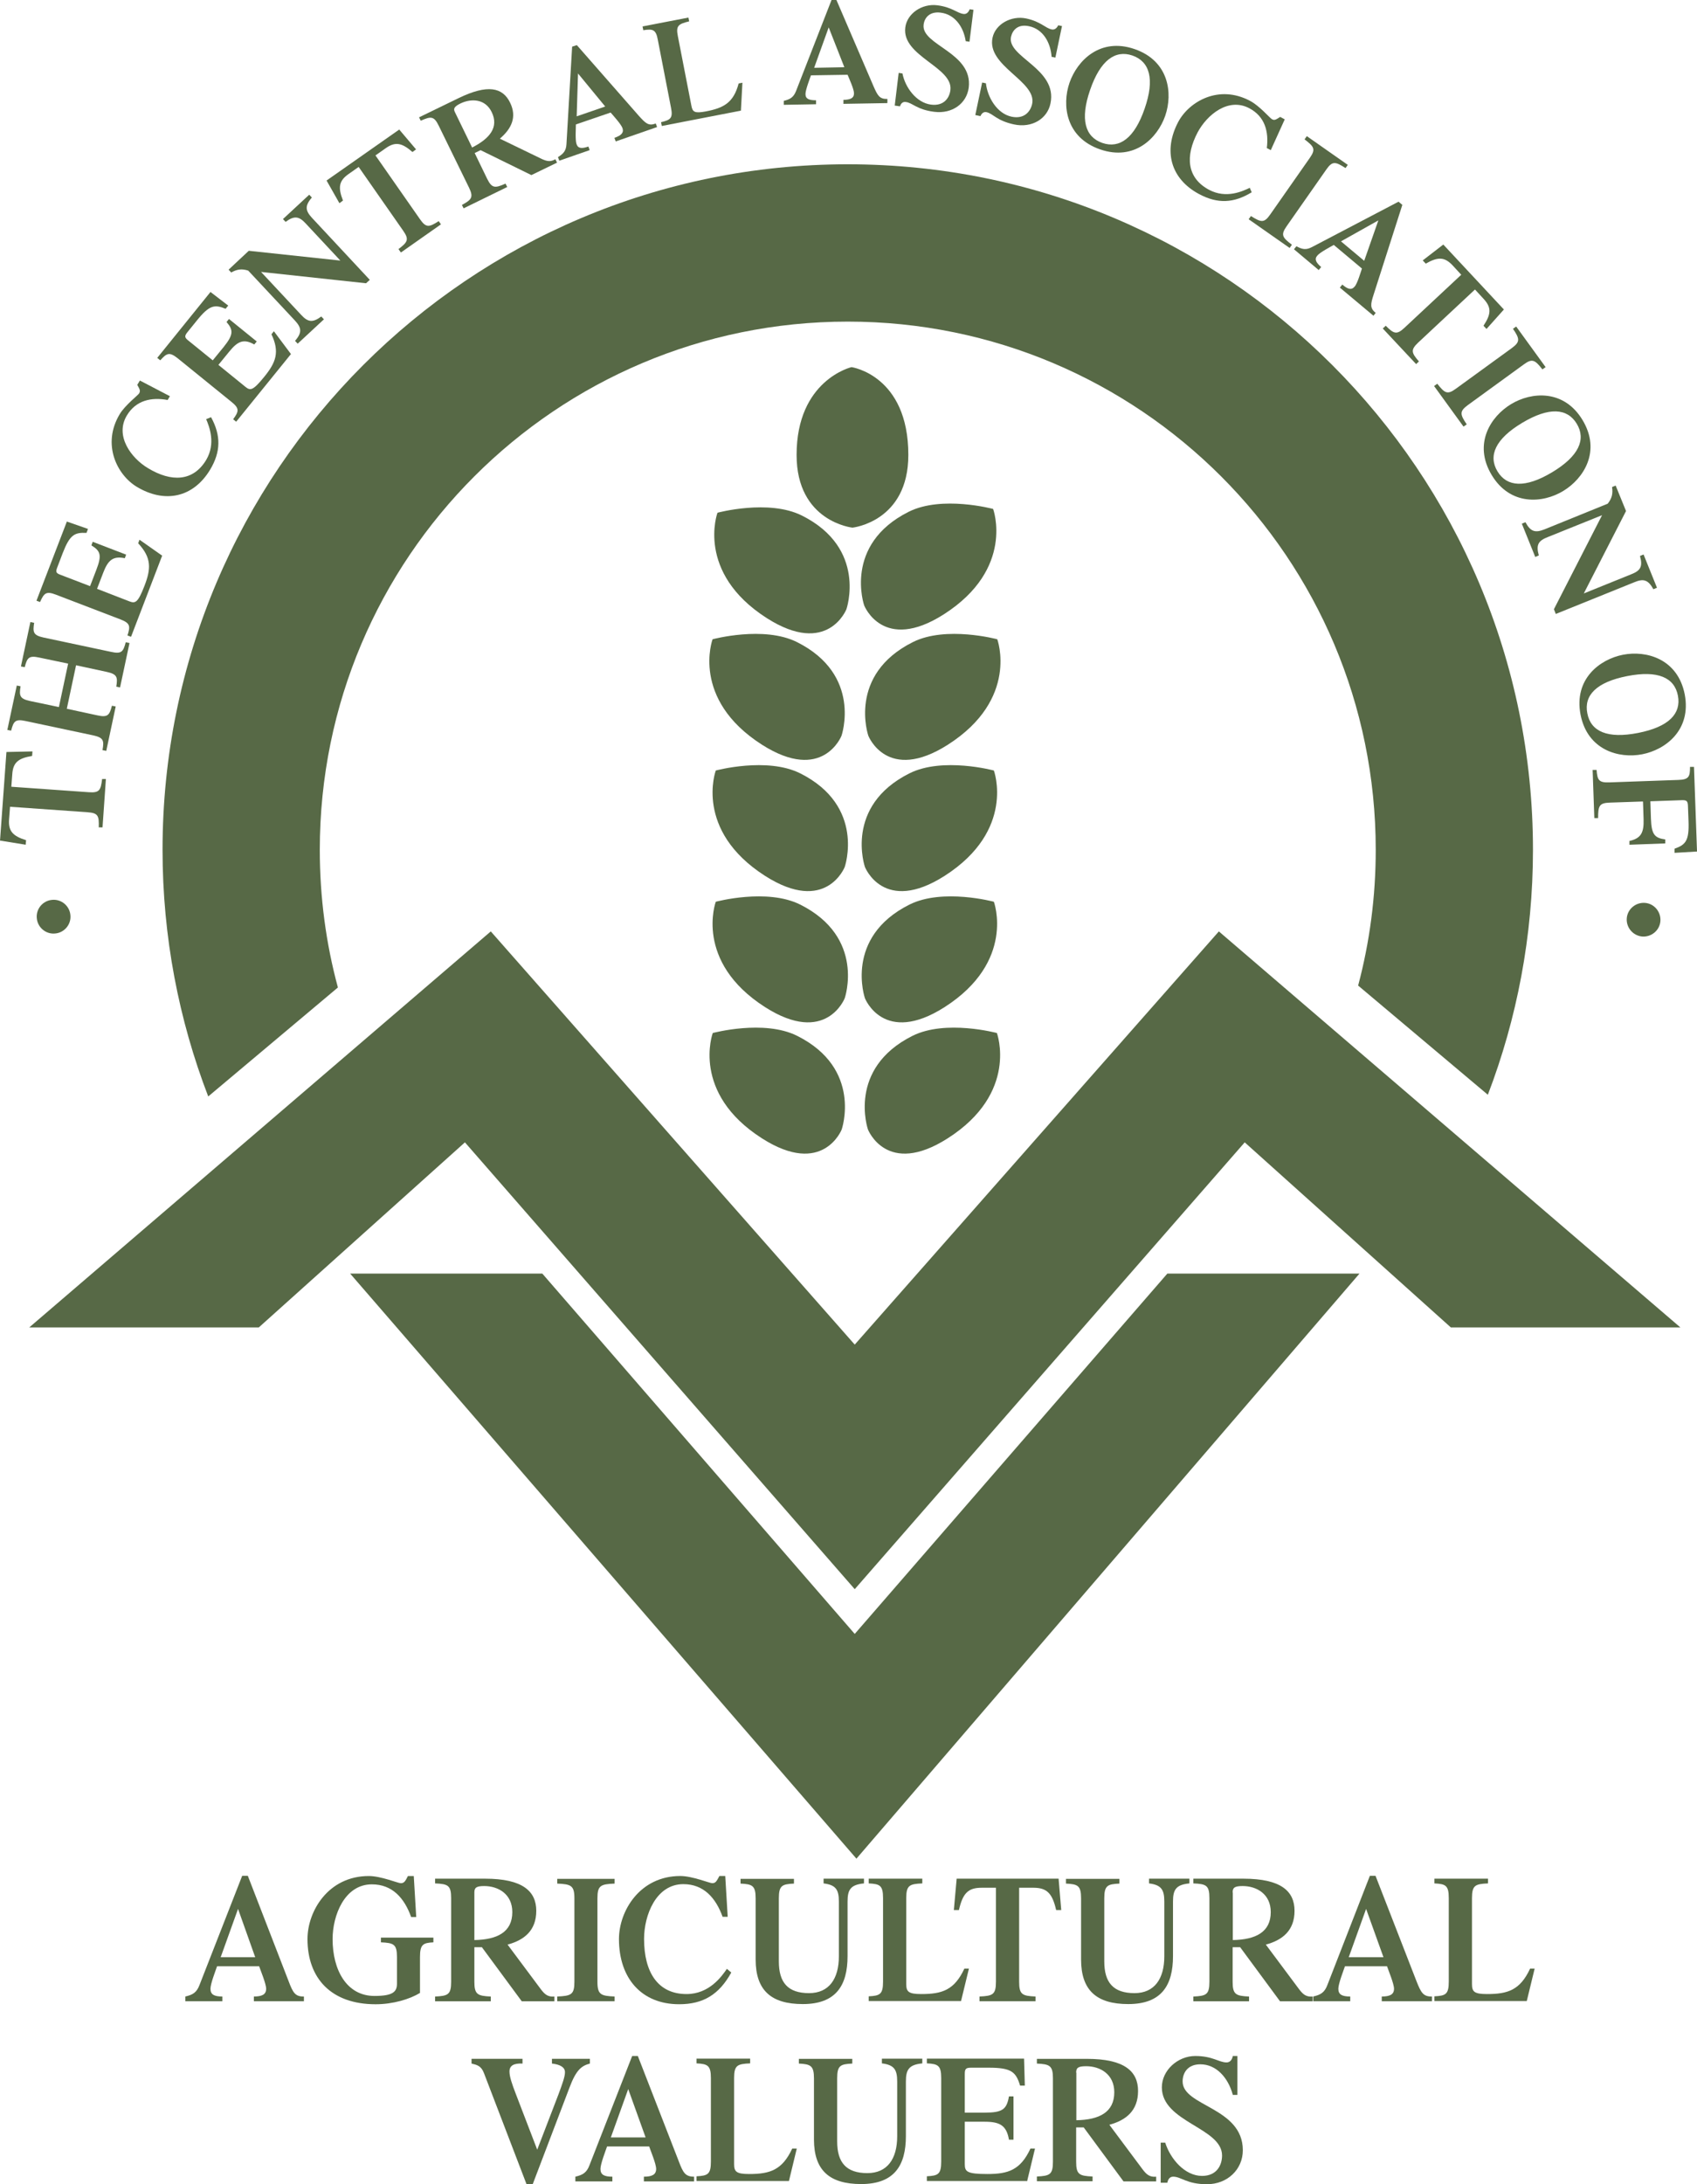
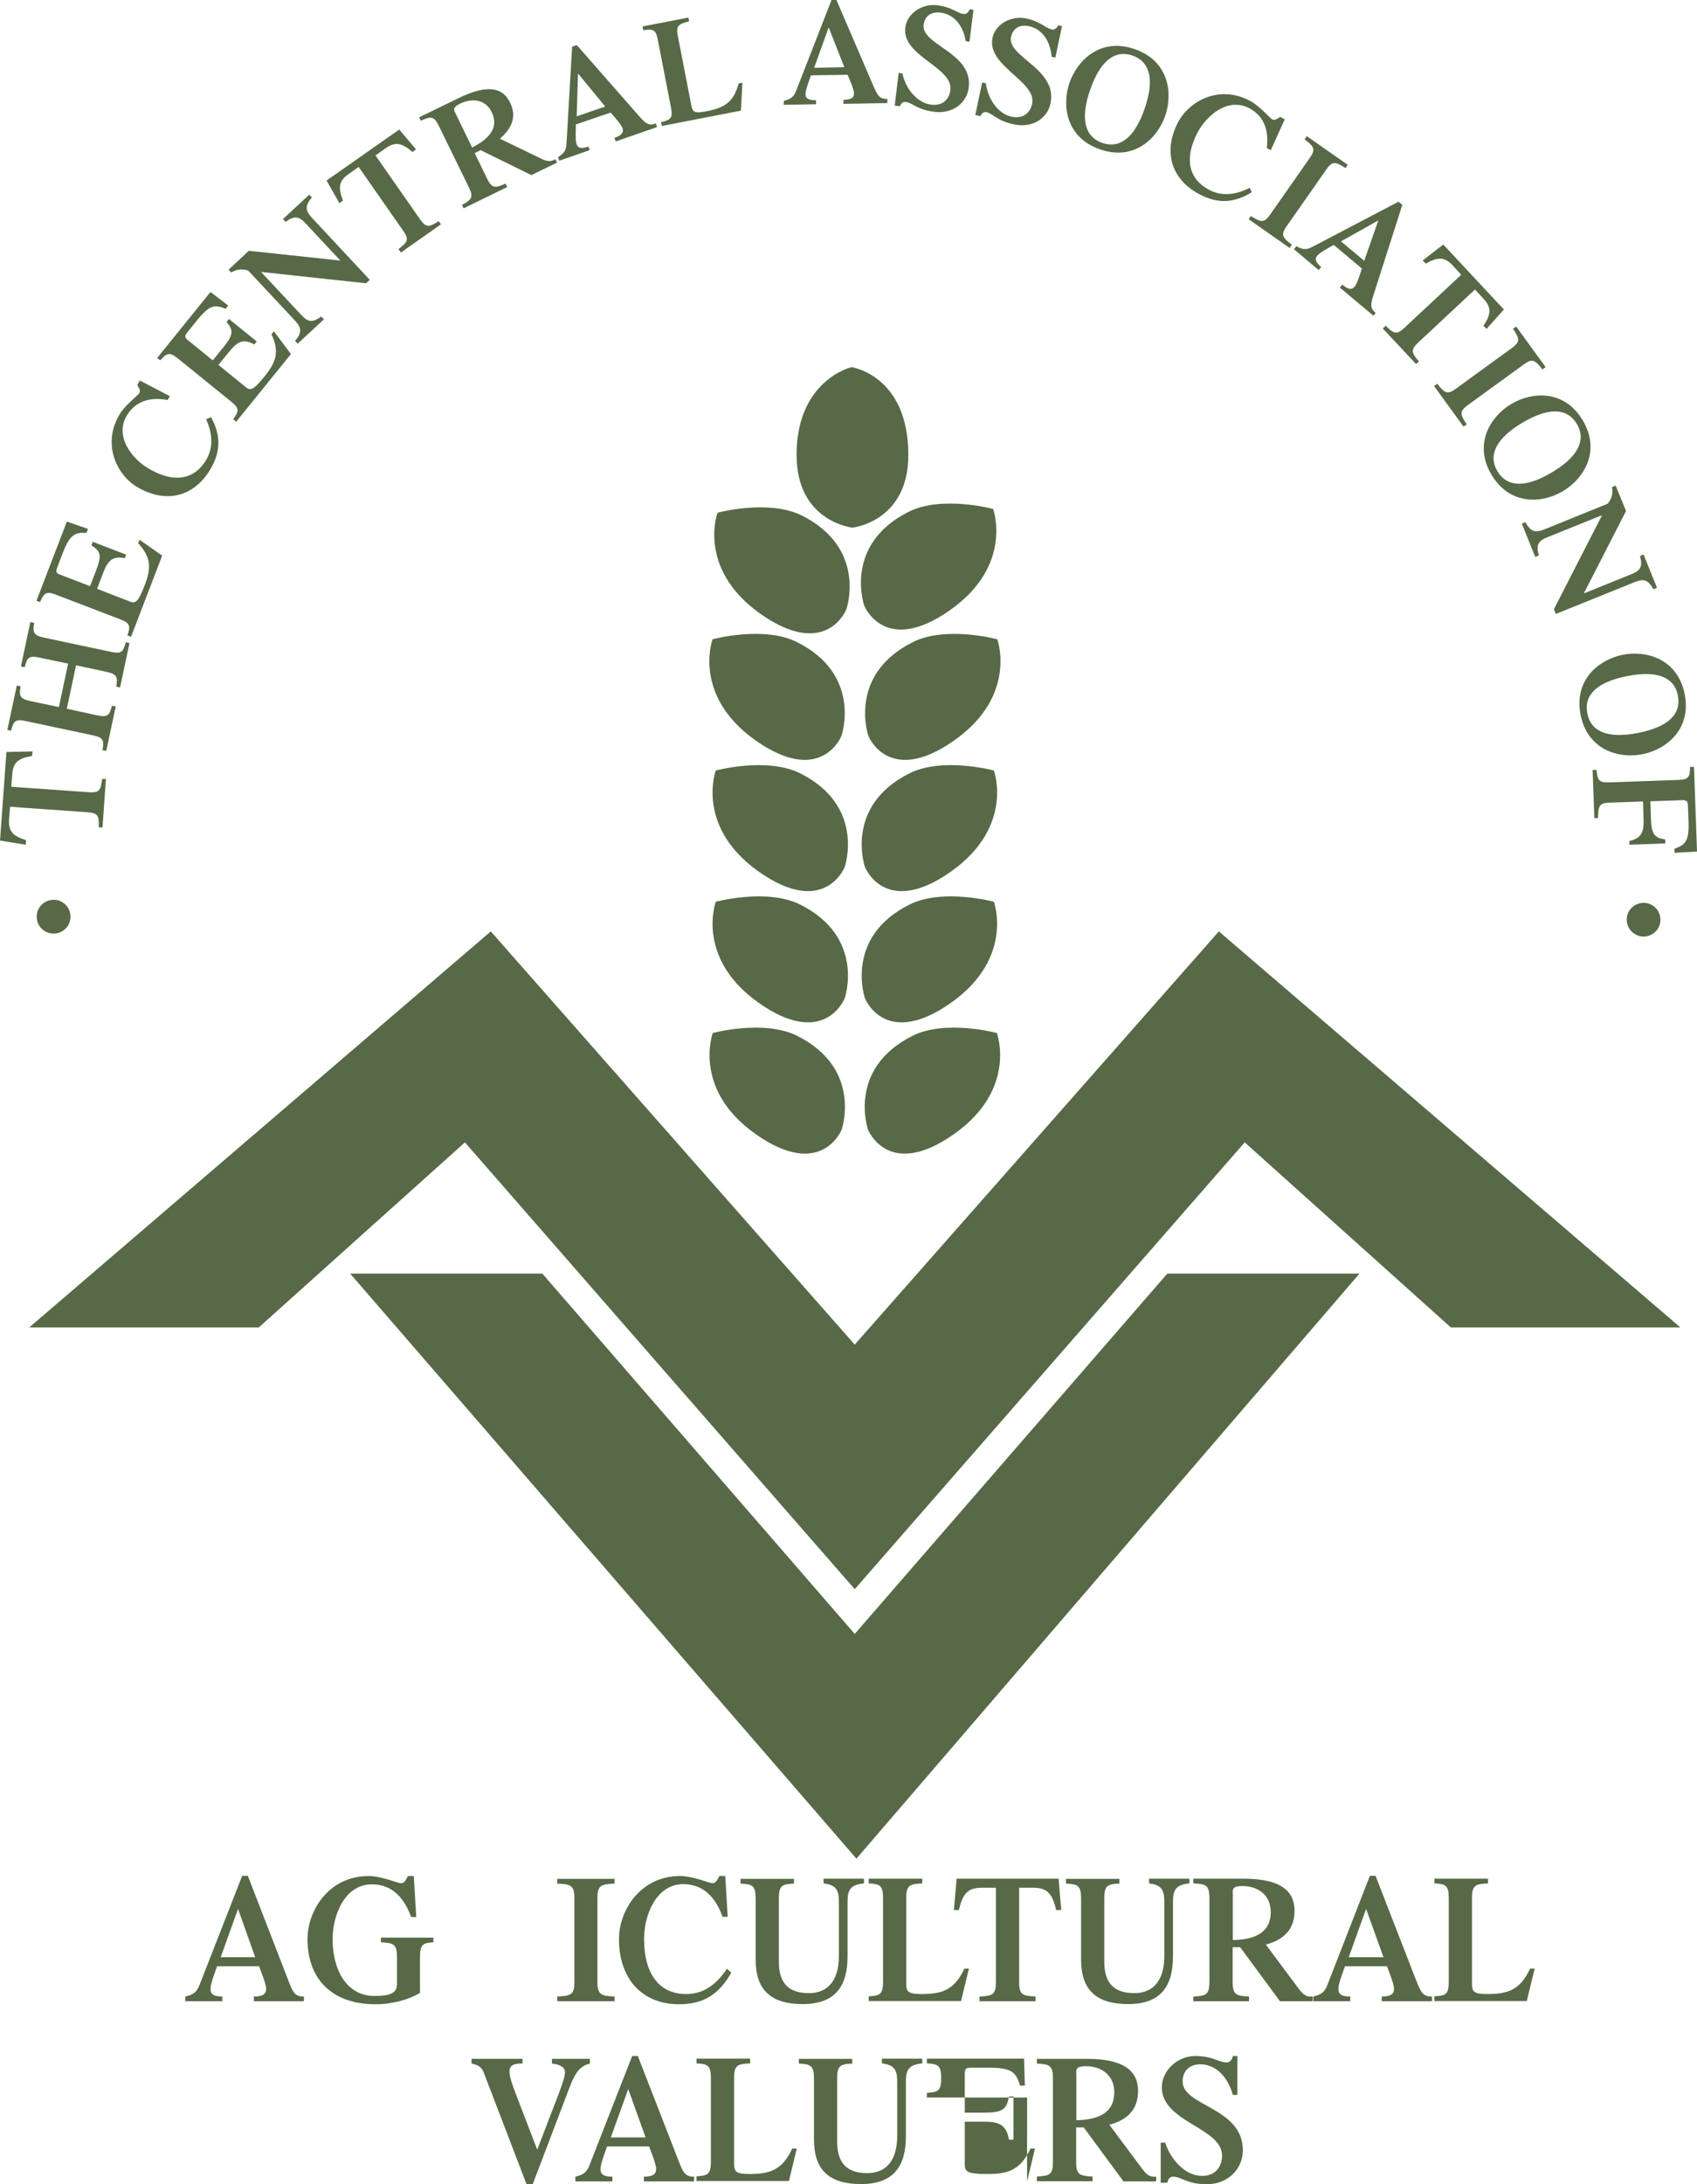
<svg xmlns="http://www.w3.org/2000/svg" id="Layer_1" width="92" height="118.362" viewBox="0 0 92 118.362">
  <defs>
    <style>.cls-1{fill:#576946;}</style>
  </defs>
  <g id="Accreditation_3">
    <path class="cls-1" d="M2.988,50.585c.501-.041,.88-.491,.829-.993-.041-.501-.491-.88-.993-.829-.501,.041-.88,.491-.829,.993,.041,.501,.491,.88,.993,.829" />
    <path class="cls-1" d="M5.557,44.854l.184-2.64h-.205c-.072,.604-.143,.757-.716,.716l-4.206-.297,.051-.675c.041-.634,.317-.87,1.075-.993l.021-.246-1.412,.031-.348,4.8,1.392,.225,.021-.246c-.727-.225-.972-.501-.921-1.136l.051-.675,4.206,.297c.573,.041,.624,.194,.604,.819h.205v.021Z" />
    <path class="cls-1" d="M4.134,36.053l1.658,.358c.563,.123,.594,.286,.512,.798l.205,.041,.512-2.405-.205-.041c-.133,.512-.225,.645-.788,.522l-3.664-.778c-.563-.123-.594-.286-.512-.798l-.205-.041-.512,2.405,.205,.041c.133-.512,.225-.645,.788-.522l1.566,.328-.501,2.354-1.566-.328c-.563-.123-.594-.286-.512-.798l-.205-.041-.512,2.405,.205,.041c.133-.512,.225-.645,.788-.522l3.664,.778c.563,.123,.594,.286,.501,.798l.205,.041,.512-2.405-.205-.041c-.133,.512-.225,.645-.788,.522l-1.658-.358,.501-2.354h.01Z" />
    <path class="cls-1" d="M8.801,30.117l-1.238-.87-.072,.194c.737,.788,.696,1.392,.338,2.313-.348,.901-.491,.952-.798,.839l-1.77-.686,.338-.88c.256-.665,.522-.911,1.167-.778l.072-.194-1.811-.696-.072,.194c.501,.307,.573,.532,.266,1.33l-.338,.88-1.627-.624c-.215-.082-.246-.153-.153-.389l.297-.778c.389-1.003,.645-1.126,1.289-1.095l.082-.215-1.146-.399-1.648,4.288,.194,.072c.215-.481,.328-.604,.86-.399l3.5,1.341c.532,.205,.542,.368,.379,.87l.194,.072,1.688-4.4,.01,.01Z" />
    <path class="cls-1" d="M11.175,22.708c.164,.399,.542,1.31,0,2.221-.706,1.167-1.883,1.208-3.152,.44-.911-.542-1.811-1.75-1.146-2.855,.491-.819,1.32-1.003,2.211-.839l.123-.205-1.627-.849-.143,.235c.133,.235,.184,.317,.102,.461-.061,.102-.757,.634-1.054,1.126-.982,1.637-.143,3.295,.931,3.94,1.504,.901,3.05,.594,3.971-.931,.583-.972,.594-1.852,.051-2.845l-.256,.102h-.01Z" />
    <path class="cls-1" d="M15.76,19.168l-.911-1.218-.133,.164c.461,.972,.235,1.535-.389,2.303-.614,.757-.757,.757-1.013,.553l-1.474-1.197,.594-.727c.45-.553,.778-.706,1.351-.379l.133-.164-1.504-1.218-.133,.164c.379,.44,.379,.686-.153,1.351l-.594,.727-1.351-1.095c-.174-.143-.184-.225-.031-.42l.522-.645c.675-.839,.962-.88,1.556-.634l.143-.174-.962-.737-2.886,3.571,.164,.133c.348-.389,.491-.471,.942-.113l2.917,2.364c.45,.358,.399,.522,.092,.942l.164,.133,2.968-3.664-.01-.021Z" />
    <path class="cls-1" d="M18.461,14.122l-4.973-.532-1.095,1.023,.143,.153c.307-.174,.563-.215,.921-.102l2.528,2.702c.358,.389,.409,.645,.01,1.105l.143,.153,1.423-1.32-.143-.153c-.481,.358-.737,.297-1.095-.092l-2.17-2.323,5.69,.614,.205-.184-3.131-3.357c-.358-.389-.409-.645-.01-1.105l-.143-.153-1.423,1.32,.143,.153c.481-.358,.737-.297,1.095,.092l1.883,2.016v-.01Z" />
    <path class="cls-1" d="M21.736,13.682l2.17-1.525-.123-.174c-.522,.338-.686,.368-1.013-.102l-2.415-3.459,.553-.389c.522-.368,.88-.297,1.453,.205l.194-.143-.911-1.075-3.94,2.763,.696,1.228,.194-.143c-.276-.706-.225-1.064,.297-1.433l.553-.389,2.415,3.459c.328,.471,.246,.614-.256,.993l.123,.174,.01,.01Z" />
    <path class="cls-1" d="M24.663,6.079c-.092-.184-.051-.297,.297-.471,.594-.286,1.351-.256,1.699,.471,.389,.808-.092,1.423-1.064,1.914l-.931-1.914Zm1.075,2.211l.317-.153,2.753,1.351,1.392-.675-.092-.184c-.266,.153-.45,.113-.727-.01l-2.282-1.105c.624-.532,.942-1.167,.553-1.955-.399-.819-1.208-1.013-2.804-.235l-2.129,1.034,.092,.184c.553-.246,.716-.256,.972,.266l1.648,3.367c.246,.512,.143,.645-.389,.931l.092,.184,2.364-1.156-.092-.184c-.573,.256-.737,.256-.993-.256l-.675-1.392v-.01Z" />
    <path class="cls-1" d="M31.264,6.304l.072-2.323,1.474,1.791-1.545,.532Zm4.359,.583l-.072-.194c-.389,.143-.542,0-.911-.409l-3.367-3.838-.256,.082-.307,5.28c-.021,.368-.164,.522-.461,.706l.072,.194,1.648-.573-.072-.194c-.358,.123-.563,.113-.645-.143-.072-.215-.031-.87-.031-1.054l1.883-.645c.123,.143,.573,.634,.645,.849,.082,.256-.082,.399-.44,.522l.072,.194,2.241-.778Z" />
    <path class="cls-1" d="M40.167,5.997l.082-1.515-.205,.041c-.276,1.044-.808,1.33-1.781,1.515-.604,.113-.716,.031-.778-.297l-.737-3.786c-.113-.563,.031-.655,.614-.798l-.041-.205-2.487,.481,.041,.205c.522-.082,.686-.041,.788,.522l.716,3.684c.113,.563-.031,.655-.542,.778l.041,.205,4.278-.829h.01Z" />
    <path class="cls-1" d="M44.138,3.674l.788-2.19,.849,2.159-1.637,.031Zm3.971,1.903v-.215c-.42,.01-.522-.164-.747-.675l-2.016-4.687h-.266l-1.924,4.933c-.133,.338-.317,.45-.665,.532v.215l1.75-.031v-.215c-.379,0-.573-.072-.573-.338,0-.225,.235-.839,.297-1.013l1.985-.031c.072,.174,.348,.778,.348,1.003,0,.266-.194,.348-.573,.358v.215l2.374-.041,.01-.01Z" />
    <path class="cls-1" d="M48.507,5.721l.286,.041c.051-.174,.164-.256,.307-.235,.379,.041,.583,.409,1.545,.532,.982,.123,1.76-.45,1.873-1.31,.235-1.914-2.579-2.292-2.446-3.408,.041-.368,.317-.737,.931-.655,.737,.092,1.228,.737,1.351,1.545l.205,.031,.215-1.73-.205-.031c-.061,.164-.174,.276-.328,.256-.358-.041-.614-.368-1.433-.471-.829-.102-1.637,.45-1.73,1.208-.194,1.556,2.599,2.139,2.446,3.387-.051,.43-.358,.88-1.054,.788-.798-.102-1.402-.942-1.545-1.688l-.205-.031-.215,1.781v-.01Z" />
    <path class="cls-1" d="M52.867,6.232l.286,.061c.072-.164,.184-.246,.328-.215,.368,.082,.542,.461,1.494,.665,.962,.205,1.801-.297,1.975-1.136,.399-1.893-2.374-2.507-2.139-3.612,.082-.368,.379-.706,.982-.573,.727,.153,1.156,.839,1.218,1.658l.205,.041,.358-1.709-.205-.041c-.072,.153-.194,.256-.348,.225-.358-.072-.583-.42-1.381-.594-.819-.174-1.678,.307-1.832,1.044-.328,1.535,2.405,2.354,2.149,3.582-.092,.42-.43,.839-1.115,.696-.788-.164-1.31-1.054-1.392-1.811l-.205-.041-.368,1.75-.01,.01Z" />
    <path class="cls-1" d="M62.056,5.884c-.553,1.607-1.361,2.18-2.292,1.863-.942-.328-1.218-1.279-.665-2.876,.553-1.607,1.361-2.18,2.292-1.863,.942,.328,1.218,1.279,.665,2.876m1.115,.389c.42-1.218,.205-2.968-1.658-3.612-1.863-.645-3.111,.614-3.531,1.822-.42,1.218-.205,2.968,1.658,3.612,1.863,.645,3.111-.614,3.531-1.822" />
    <path class="cls-1" d="M67.767,10.172c-.389,.184-1.279,.614-2.221,.113-1.208-.645-1.3-1.822-.614-3.121,.501-.931,1.648-1.903,2.794-1.3,.849,.45,1.064,1.259,.952,2.159l.215,.113,.757-1.668-.246-.133c-.225,.143-.307,.205-.45,.123-.113-.061-.675-.727-1.187-.993-1.688-.901-3.295,.031-3.889,1.136-.819,1.545-.44,3.08,1.136,3.92,1.003,.532,1.873,.491,2.845-.102l-.113-.256,.021,.01Z" />
    <path class="cls-1" d="M71.901,9.19c.328-.471,.491-.44,1.044-.082l.123-.174-2.221-1.556-.123,.174c.522,.399,.614,.532,.286,1.003l-2.149,3.07c-.328,.471-.491,.43-1.044,.082l-.123,.174,2.221,1.556,.123-.174c-.522-.399-.614-.532-.286-1.003l2.149-3.07Z" />
    <path class="cls-1" d="M72.699,13.079l2.026-1.136-.767,2.19-1.259-1.054Zm1.75,4.042l.133-.164c-.317-.256-.286-.461-.113-.993l1.556-4.861-.205-.174-4.687,2.456c-.328,.174-.532,.133-.849-.041l-.133,.164,1.341,1.126,.133-.164c-.286-.246-.379-.43-.205-.624,.143-.174,.727-.481,.89-.573l1.525,1.279c-.061,.174-.246,.819-.399,.982-.174,.205-.379,.133-.665-.113l-.133,.164,1.822,1.525-.01,.01Z" />
    <path class="cls-1" d="M74.961,17.796l1.811,1.934,.153-.143c-.409-.471-.461-.624-.041-1.023l3.08-2.876,.461,.501c.44,.471,.42,.829,0,1.463l.164,.174,.942-1.054-3.285-3.52-1.115,.86,.164,.174c.665-.379,1.023-.368,1.463,.102l.461,.501-3.08,2.876c-.42,.389-.573,.328-1.013-.113l-.153,.143h-.01Z" />
    <path class="cls-1" d="M82.606,19.751c.461-.338,.604-.256,1.013,.266l.174-.123-1.596-2.2-.174,.123c.368,.542,.399,.706-.061,1.044l-3.029,2.2c-.461,.338-.604,.256-1.013-.266l-.174,.123,1.596,2.2,.174-.123c-.368-.542-.399-.706,.061-1.044l3.029-2.2Z" />
    <path class="cls-1" d="M84.141,25.594c-1.453,.87-2.446,.798-2.958-.051s-.113-1.76,1.341-2.63,2.446-.798,2.958,.051,.113,1.76-1.341,2.63m.604,1.013c1.105-.665,2.067-2.149,1.054-3.838s-2.784-1.535-3.878-.87c-1.105,.665-2.067,2.149-1.054,3.838s2.784,1.535,3.878,.87" />
    <path class="cls-1" d="M85.87,32.144l2.282-4.452-.563-1.381-.194,.082c.051,.348,0,.604-.235,.901l-3.428,1.392c-.491,.194-.747,.143-1.034-.389l-.194,.082,.727,1.801,.194-.082c-.164-.583-.021-.798,.481-.993l2.947-1.187-2.61,5.096,.102,.256,4.257-1.719c.491-.205,.747-.143,1.034,.379l.194-.082-.727-1.801-.194,.082c.164,.583,.021,.798-.481,.993l-2.558,1.034v-.01Z" />
    <path class="cls-1" d="M88.807,39.717c-1.668,.328-2.569-.082-2.753-1.064-.194-.972,.491-1.688,2.159-2.016,1.668-.328,2.569,.082,2.753,1.064,.184,.972-.491,1.688-2.159,2.016m.225,1.156c1.259-.246,2.671-1.31,2.303-3.244-.379-1.934-2.088-2.395-3.346-2.149-1.259,.246-2.671,1.31-2.303,3.244,.379,1.934,2.088,2.395,3.346,2.149" />
    <path class="cls-1" d="M89.073,43.452l.031,.942c.021,.706-.123,1.034-.767,1.177v.205l1.944-.072v-.215c-.583-.082-.747-.266-.778-1.126l-.031-.942,1.74-.061c.225,0,.286,.051,.297,.297l.031,.829c.041,1.075-.153,1.289-.757,1.504v.225l1.218-.072-.164-4.585h-.215c0,.532-.061,.686-.634,.706l-3.745,.133c-.573,.021-.645-.133-.686-.675h-.215l.092,2.61h.205c0-.665,.061-.819,.634-.839l1.791-.061,.01,.021Z" />
    <path class="cls-1" d="M89.186,48.927c-.501-.041-.952,.328-.993,.829s.328,.942,.829,.993c.501,.041,.952-.328,.993-.829s-.328-.952-.829-.993" />
-     <path class="cls-1" d="M73.631,53.399c.624-2.344,.952-4.81,.952-7.348,0-15.801-12.812-28.623-28.623-28.623s-28.623,12.812-28.623,28.623c0,2.579,.338,5.086,.982,7.46l-7.03,5.905c-1.596-4.145-2.477-8.658-2.477-13.365C8.811,25.533,25.441,8.903,45.959,8.903s37.148,16.63,37.148,37.148c0,4.677-.87,9.159-2.446,13.273l-7.041-5.925h.01Z" />
    <path class="cls-1" d="M46.164,19.894s-2.978,.696-2.978,4.759c0,3.623,3.029,3.94,3.029,3.94,0,0,3.029-.317,3.029-3.94,0-4.319-3.08-4.759-3.08-4.759" />
    <path class="cls-1" d="M38.632,34.641s2.773-.747,4.574,.153c3.561,1.781,2.415,5.076,2.415,5.076,0,0-1.013,2.589-4.319,.481-3.868-2.477-2.671-5.71-2.671-5.71" />
    <path class="cls-1" d="M38.806,41.753s2.773-.747,4.574,.153c3.561,1.781,2.415,5.076,2.415,5.076,0,0-1.013,2.589-4.319,.481-3.868-2.477-2.671-5.71-2.671-5.71" />
    <path class="cls-1" d="M38.806,48.865s2.773-.747,4.574,.153c3.561,1.781,2.415,5.076,2.415,5.076,0,0-1.013,2.589-4.319,.481-3.868-2.477-2.671-5.71-2.671-5.71" />
    <path class="cls-1" d="M38.642,55.978s2.773-.747,4.574,.153c3.561,1.781,2.415,5.076,2.415,5.076,0,0-1.013,2.589-4.319,.481-3.868-2.466-2.671-5.71-2.671-5.71" />
    <path class="cls-1" d="M54.064,34.641s-2.773-.747-4.574,.153c-3.561,1.781-2.415,5.076-2.415,5.076,0,0,1.013,2.589,4.319,.481,3.868-2.477,2.671-5.71,2.671-5.71" />
    <path class="cls-1" d="M53.88,41.753s-2.773-.747-4.574,.153c-3.561,1.781-2.415,5.076-2.415,5.076,0,0,1.013,2.589,4.319,.481,3.868-2.477,2.671-5.71,2.671-5.71" />
    <path class="cls-1" d="M53.88,48.865s-2.773-.747-4.574,.153c-3.561,1.781-2.415,5.076-2.415,5.076,0,0,1.013,2.589,4.319,.481,3.868-2.477,2.671-5.71,2.671-5.71" />
    <path class="cls-1" d="M54.044,55.978s-2.773-.747-4.574,.153c-3.561,1.781-2.415,5.076-2.415,5.076,0,0,1.013,2.589,4.319,.481,3.868-2.466,2.671-5.71,2.671-5.71" />
    <polygon class="cls-1" points="18.983 69.015 29.401 69.015 46.338 88.541 63.285 69.015 73.702 69.015 46.43 100.719 18.983 69.015" />
    <polygon class="cls-1" points="46.338 72.863 26.607 50.472 1.586 71.932 14.03 71.932 25.205 61.903 46.338 86.116 67.48 61.903 78.655 71.932 91.099 71.932 66.078 50.472 46.338 72.863" />
    <g>
      <path class="cls-1" d="M38.898,27.784s2.773-.747,4.574,.153c3.561,1.781,2.415,5.076,2.415,5.076,0,0-1.013,2.589-4.319,.481-3.868-2.477-2.671-5.71-2.671-5.71" />
      <path class="cls-1" d="M53.839,27.579s-2.773-.747-4.574,.153c-3.561,1.781-2.415,5.076-2.415,5.076,0,0,1.013,2.589,4.319,.481,3.868-2.477,2.671-5.71,2.671-5.71" />
      <path class="cls-1" d="M28.879,118.362l1.996-5.24c.358-.952,.645-1.177,1.105-1.3v-.256h-2.057v.256c.44,.051,.706,.194,.706,.471,0,.235-.133,.604-.348,1.187l-1.156,3.009-1.156-3.009c-.225-.583-.348-.952-.348-1.228,0-.328,.246-.45,.706-.43v-.256h-2.763v.256c.286,.072,.522,.113,.675,.522l2.303,6.007h.358l-.021,.01Z" />
      <path class="cls-1" d="M33.116,115.824l.942-2.62,.942,2.62h-1.883Zm4.513,2.384v-.256c-.471,0-.594-.205-.829-.829l-2.221-5.71h-.307l-2.313,5.915c-.153,.409-.368,.532-.767,.624v.256h2.006v-.256c-.44,0-.645-.102-.645-.42,0-.276,.286-1.003,.358-1.218h2.282c.072,.215,.379,.942,.379,1.218,0,.317-.235,.42-.665,.42v.256h2.722Z" />
      <path class="cls-1" d="M42.766,118.208l.43-1.781h-.246c-.542,1.167-1.208,1.381-2.333,1.381-.706,0-.819-.133-.819-.542v-4.656c0-.696,.174-.767,.87-.798v-.256h-2.906v.256c.604,.031,.778,.113,.778,.798v4.523c0,.696-.174,.767-.778,.798v.256h5.004v.021Z" />
      <path class="cls-1" d="M45.386,112.621c0-.696,.174-.767,.819-.798v-.256h-2.896v.256c.634,.031,.819,.113,.819,.798v3.316c0,1.678,.849,2.415,2.558,2.415,1.801,0,2.425-1.013,2.425-2.599v-2.958c0-.645,.164-.911,.89-.982v-.256h-2.19v.256c.665,.082,.829,.338,.829,.982v2.968c0,1.218-.532,1.996-1.617,1.996-1.156,0-1.637-.583-1.637-1.719v-3.418Z" />
-       <path class="cls-1" d="M55.681,118.208l.43-1.781h-.246c-.542,1.167-1.208,1.381-2.333,1.381s-1.228-.133-1.228-.542v-2.292h1.075c.819,0,1.187,.194,1.32,.972h.246v-2.344h-.246c-.123,.696-.338,.88-1.32,.88h-1.075v-2.098c0-.276,.061-.338,.348-.338h.952c1.238,0,1.474,.235,1.699,.972h.256l-.041-1.463h-5.27v.256c.604,.031,.778,.113,.778,.798v4.523c0,.696-.174,.767-.778,.798v.256h5.414l.021,.021Z" />
+       <path class="cls-1" d="M55.681,118.208l.43-1.781h-.246c-.542,1.167-1.208,1.381-2.333,1.381s-1.228-.133-1.228-.542v-2.292h1.075c.819,0,1.187,.194,1.32,.972h.246v-2.344h-.246c-.123,.696-.338,.88-1.32,.88h-1.075v-2.098c0-.276,.061-.338,.348-.338h.952c1.238,0,1.474,.235,1.699,.972h.256l-.041-1.463h-5.27v.256c.604,.031,.778,.113,.778,.798c0,.696-.174,.767-.778,.798v.256h5.414l.021,.021Z" />
      <path class="cls-1" d="M58.342,112.314c0-.256,.102-.348,.542-.348,.757,0,1.525,.43,1.525,1.412,0,1.085-.819,1.494-2.057,1.515v-2.579h-.01Zm0,2.968h.409l2.159,2.927h1.77v-.256c-.348,.031-.522-.113-.737-.399l-1.801-2.415c.911-.246,1.556-.767,1.556-1.832s-.737-1.74-2.773-1.74h-2.712v.256c.696,.031,.87,.113,.87,.798v4.523c0,.696-.174,.767-.87,.798v.256h3.019v-.256c-.716-.031-.89-.102-.89-.798v-1.863Z" />
      <path class="cls-1" d="M62.947,118.28h.338c.041-.215,.153-.328,.317-.328,.44,0,.727,.409,1.832,.409s1.944-.798,1.944-1.842c0-2.333-3.264-2.374-3.264-3.725,0-.45,.256-.931,.962-.931,.849,0,1.504,.706,1.76,1.658h.246v-2.108h-.246c-.041,.205-.153,.348-.338,.348-.42,0-.747-.348-1.699-.348s-1.811,.778-1.811,1.699c0,1.893,3.264,2.18,3.264,3.694,0,.522-.286,1.105-1.085,1.105-.931,0-1.719-.921-1.996-1.801h-.246v2.17h.021Z" />
      <path class="cls-1" d="M11.963,106.061l.942-2.62,.931,2.62h-1.873Zm4.513,2.384v-.256c-.471,.01-.594-.205-.829-.829l-2.211-5.71h-.307l-2.313,5.915c-.153,.409-.368,.532-.767,.624v.256h2.006v-.256c-.44,0-.645-.102-.645-.42,0-.276,.286-1.003,.358-1.218h2.282c.072,.215,.379,.952,.379,1.218,0,.317-.235,.42-.665,.42v.256h2.712Z" />
      <path class="cls-1" d="M20.651,104.997v.256c.696,.031,.87,.102,.87,.798v1.443c0,.43-.205,.665-1.218,.665-1.515,0-2.272-1.412-2.272-3.08,0-1.279,.645-2.968,2.129-2.968,1.105,0,1.76,.737,2.129,1.77h.276l-.133-2.221h-.317c-.143,.286-.205,.389-.389,.389-.143,0-1.075-.389-1.73-.389-2.2,0-3.326,1.903-3.326,3.418,0,2.118,1.279,3.531,3.694,3.531,.942,0,1.852-.276,2.405-.614v-1.944c0-.696,.174-.767,.727-.798v-.256h-2.845Z" />
-       <path class="cls-1" d="M25.717,102.551c0-.256,.102-.348,.532-.348,.757,0,1.525,.43,1.525,1.412,0,1.085-.819,1.494-2.057,1.515v-2.579Zm0,2.968h.409l2.159,2.927h1.77v-.256c-.348,.031-.522-.113-.737-.399l-1.801-2.415c.911-.246,1.556-.767,1.556-1.832s-.747-1.74-2.773-1.74h-2.712v.256c.696,.031,.87,.102,.87,.798v4.534c0,.696-.174,.767-.87,.798v.256h3.019v-.256c-.716-.031-.89-.113-.89-.798v-1.873Z" />
      <path class="cls-1" d="M32.389,102.868c0-.696,.174-.767,.931-.798v-.256h-3.111v.256c.747,.031,.931,.102,.931,.798v4.523c0,.696-.174,.767-.931,.798v.256h3.111v-.256c-.747-.031-.931-.102-.931-.798v-4.523Z" />
      <path class="cls-1" d="M39.41,106.685c-.286,.42-.962,1.371-2.19,1.371-1.566,0-2.303-1.197-2.303-2.988,0-1.279,.645-2.968,2.129-2.968,1.105,0,1.76,.747,2.129,1.77h.276l-.133-2.211h-.317c-.153,.286-.205,.389-.389,.389-.143,0-1.075-.389-1.73-.389-2.2,0-3.326,1.903-3.326,3.418,0,2.118,1.218,3.531,3.264,3.531,1.31,0,2.17-.532,2.825-1.719l-.246-.205h.01Z" />
      <path class="cls-1" d="M42.224,102.868c0-.696,.174-.767,.819-.798v-.256h-2.896v.256c.634,.031,.819,.102,.819,.798v3.316c0,1.678,.849,2.415,2.558,2.415,1.801,0,2.425-1.013,2.425-2.599v-2.958c0-.645,.164-.911,.89-.982v-.256h-2.19v.256c.665,.082,.829,.338,.829,.982v2.968c0,1.218-.532,1.996-1.617,1.996-1.156,0-1.637-.583-1.637-1.719v-3.418Z" />
      <path class="cls-1" d="M52.099,108.445l.43-1.77h-.246c-.542,1.167-1.208,1.381-2.333,1.381-.706,0-.819-.133-.819-.542v-4.656c0-.696,.174-.767,.87-.798v-.256h-2.906v.256c.604,.031,.778,.102,.778,.798v4.523c0,.696-.174,.767-.778,.798v.256h5.004v.01Z" />
      <path class="cls-1" d="M53.102,108.445h3.039v-.256c-.716-.031-.89-.102-.89-.798v-5.096h.778c.737,0,1.023,.317,1.228,1.208h.276l-.143-1.699h-5.526l-.153,1.699h.276c.205-.901,.491-1.208,1.228-1.208h.778v5.096c0,.696-.174,.767-.89,.798v.256Z" />
      <path class="cls-1" d="M59.867,102.868c0-.696,.174-.767,.819-.798v-.256h-2.896v.256c.634,.031,.819,.102,.819,.798v3.316c0,1.678,.849,2.415,2.558,2.415,1.801,0,2.425-1.013,2.425-2.599v-2.958c0-.645,.164-.911,.89-.982v-.256h-2.19v.256c.665,.082,.829,.338,.829,.982v2.968c0,1.218-.532,1.996-1.617,1.996-1.156,0-1.637-.583-1.637-1.719v-3.418Z" />
      <path class="cls-1" d="M66.825,102.551c0-.256,.102-.348,.542-.348,.757,0,1.525,.43,1.525,1.412,0,1.085-.819,1.494-2.057,1.515v-2.579h-.01Zm0,2.968h.409l2.159,2.927h1.77v-.256c-.348,.031-.522-.113-.737-.399l-1.801-2.415c.911-.246,1.556-.767,1.556-1.832s-.737-1.74-2.773-1.74h-2.712v.256c.696,.031,.87,.102,.87,.798v4.534c0,.696-.174,.767-.87,.798v.256h3.019v-.256c-.716-.031-.89-.113-.89-.798v-1.873Z" />
      <path class="cls-1" d="M73.119,106.061l.942-2.62,.942,2.62h-1.883Zm4.513,2.384v-.256c-.471,.01-.594-.205-.839-.829l-2.221-5.71h-.307l-2.303,5.915c-.153,.409-.368,.532-.767,.624v.256h2.006v-.256c-.44,0-.645-.102-.645-.42,0-.276,.286-1.003,.358-1.218h2.282c.072,.215,.379,.952,.379,1.218,0,.317-.235,.42-.665,.42v.256h2.722Z" />
      <path class="cls-1" d="M82.769,108.445l.43-1.77h-.246c-.542,1.167-1.208,1.381-2.333,1.381-.706,0-.819-.133-.819-.542v-4.656c0-.696,.174-.767,.87-.798v-.256h-2.906v.256c.604,.031,.778,.102,.778,.798v4.523c0,.696-.174,.767-.778,.798v.256h5.004v.01Z" />
    </g>
  </g>
</svg>